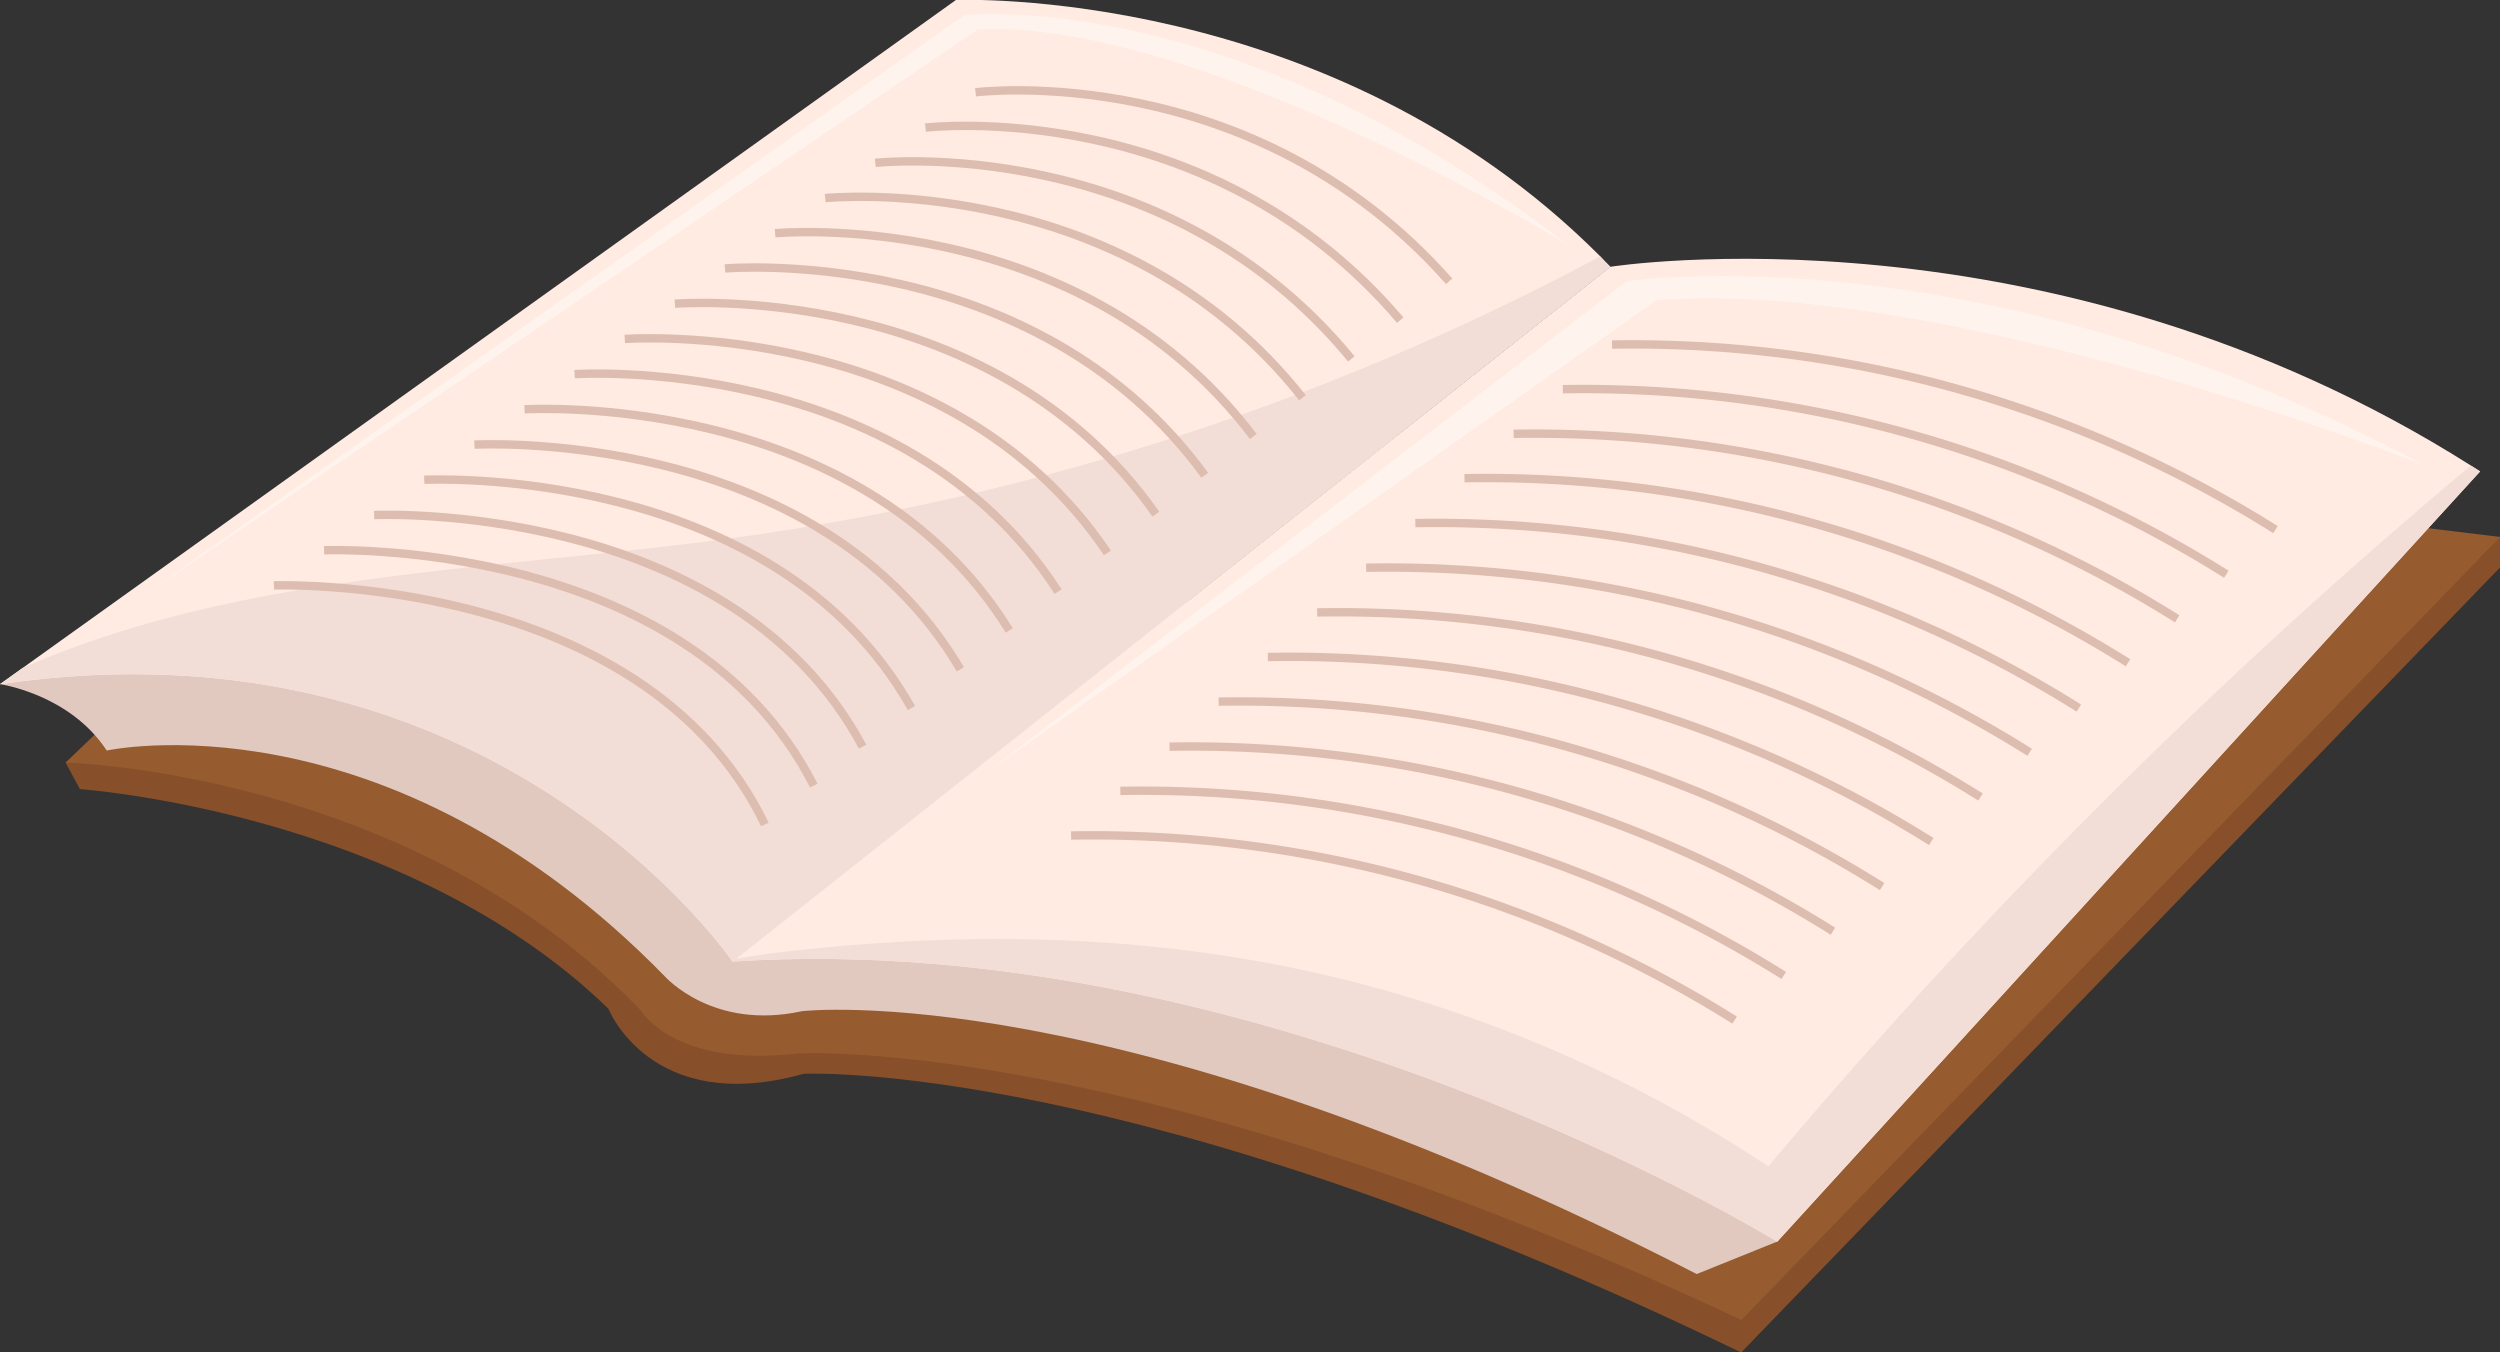
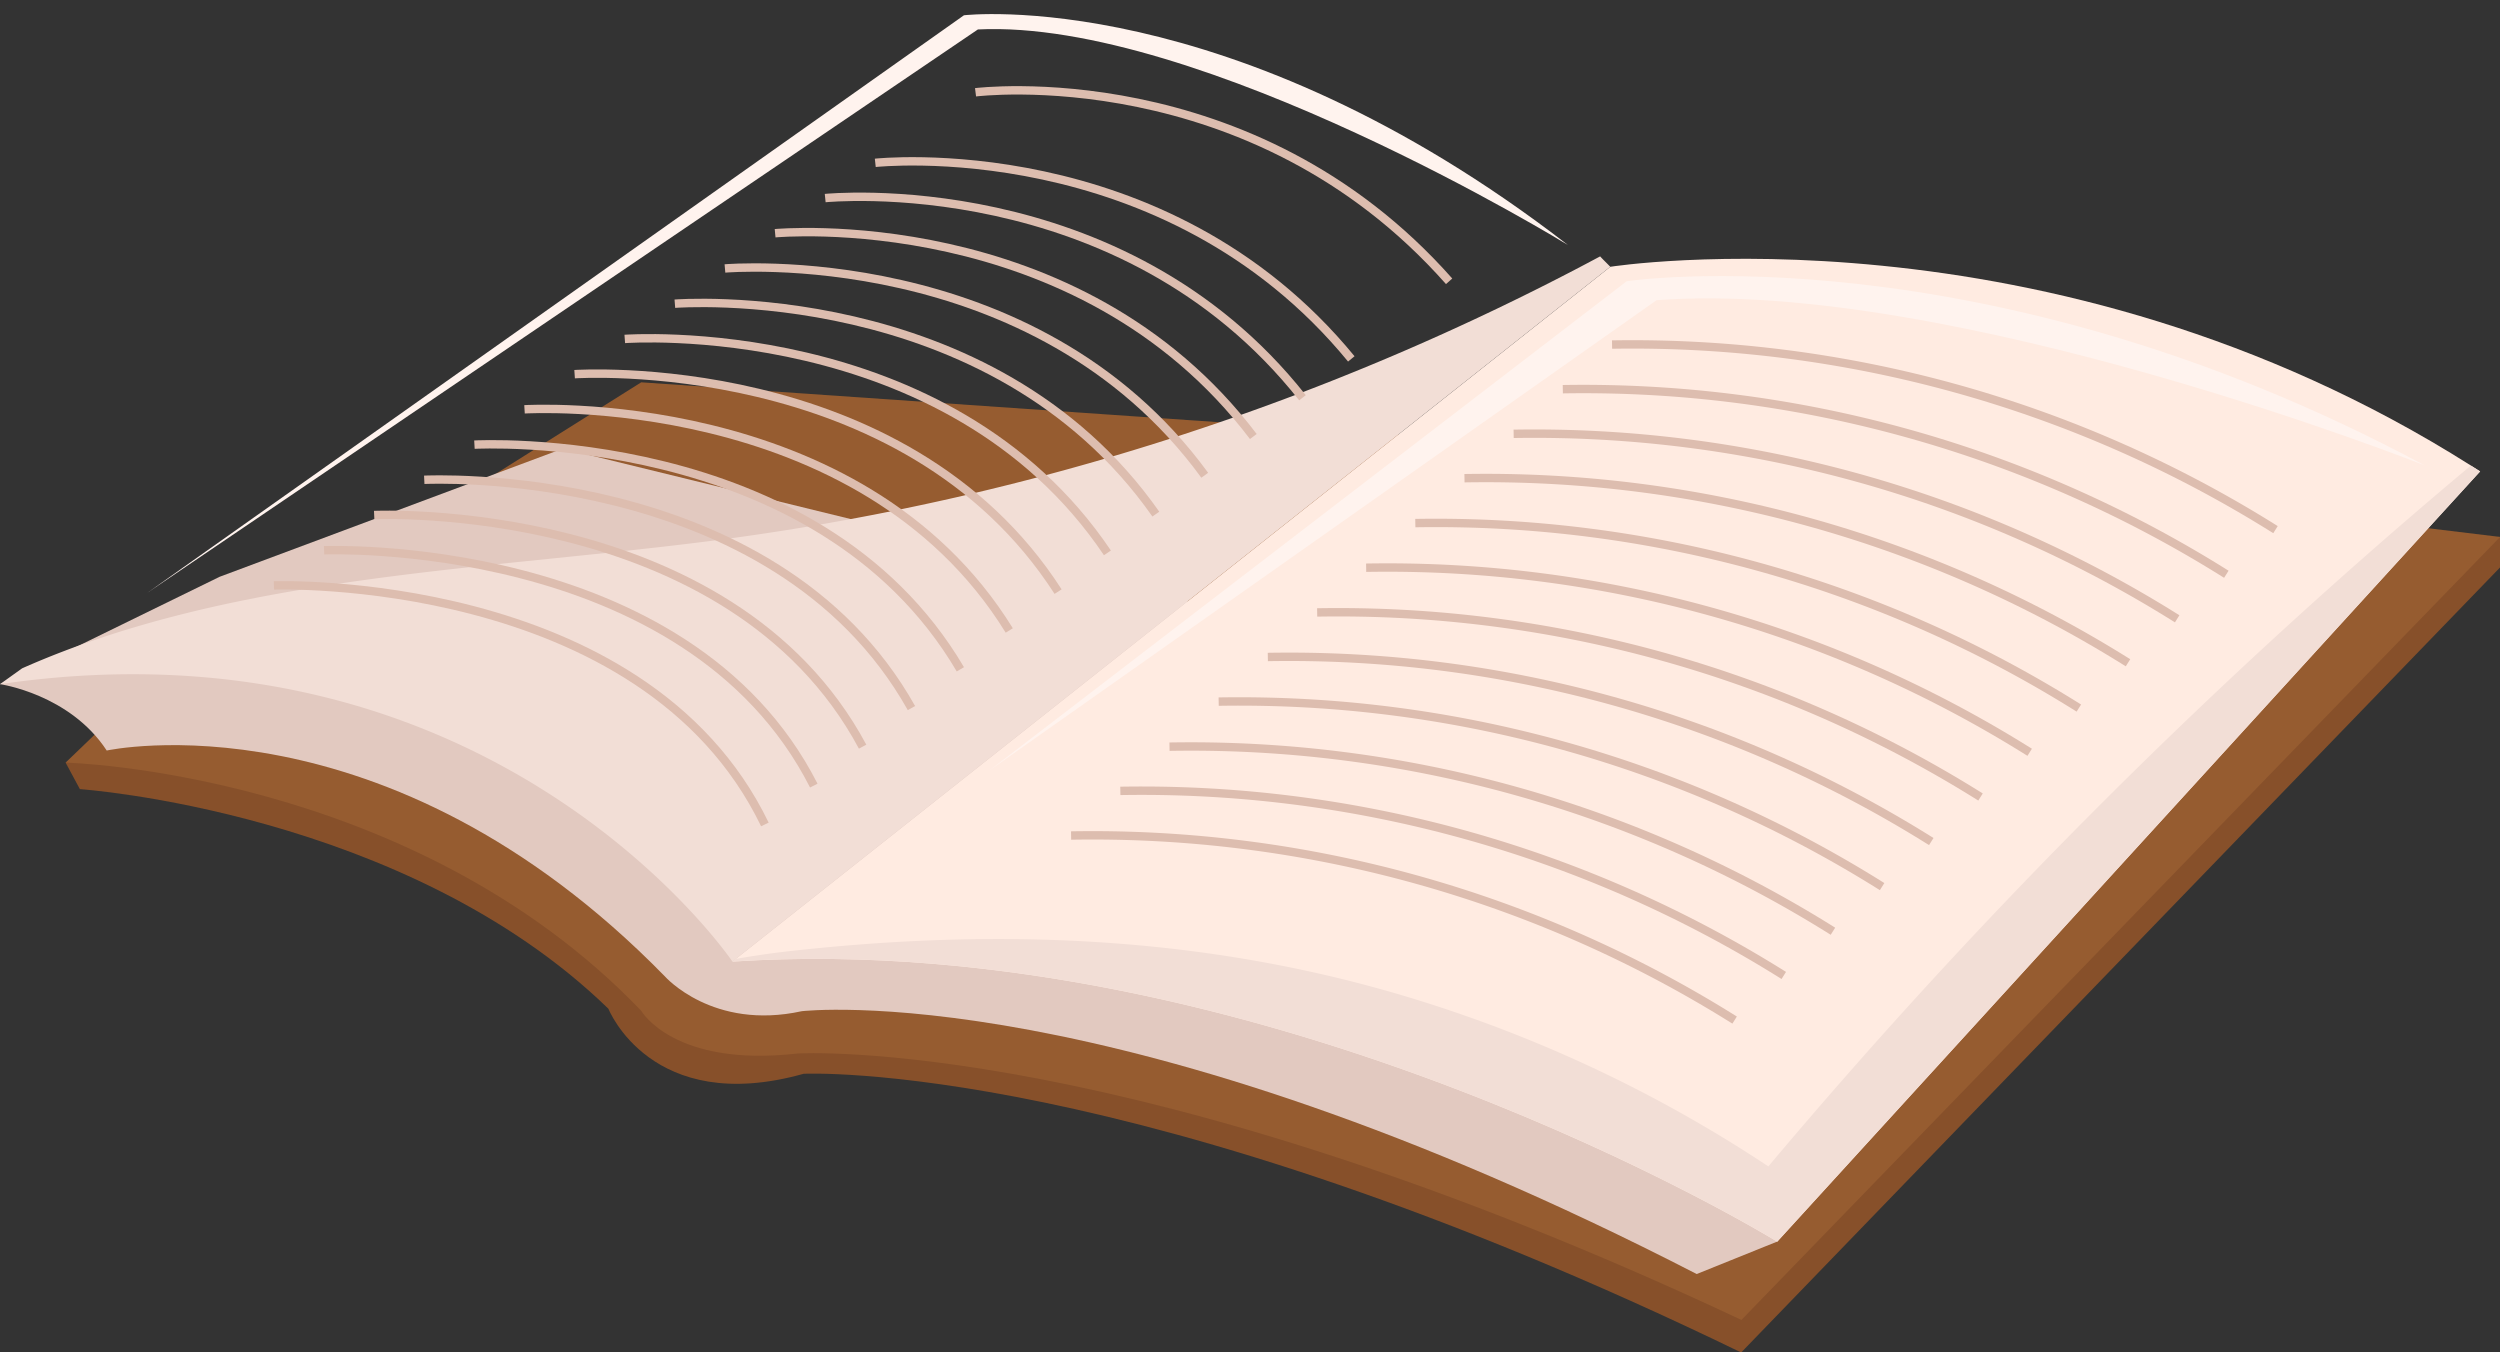
<svg xmlns="http://www.w3.org/2000/svg" width="297.99" height="161.21" viewBox="0 0 297.99 161.21">
  <rect x="0" y="0" width="297.99" height="161.21" fill="#333333" stroke="none" />
  <title>Ресурс 8</title>
  <g id="Слой_2" data-name="Слой 2">
    <g id="OBJECTS">
      <g>
        <g>
          <path d="M7.82,90.9l1.7,3.16s38.79,2.66,63,26.18c0,0,5.09,12.85,23.27,7.75,0,0,39.27-1.93,111.75,33.22L298,67.63V64l-140.6,1.94L50.49,69.09Z" style="fill: #87502a" />
          <path d="M14.37,84.6,7.82,90.9s41.21,1,68.61,29.58c0,0,3.87,6.79,18.66,5.09,0,0,39.76-2.42,112.48,31.76L298,64l-60.12-7.28L76.43,45.57Z" style="fill: #965c30" />
        </g>
        <g>
          <g>
            <path d="M0,81.55s8.31,1.18,12.72,7.91c0,0,33.14-7.25,66.54,26.93,0,0,5.69,6.47,16.31,4.14,0,0,37.28-4.4,106.67,31.33l9.6-3.87L178.16,80.66,67.09,53.47,26.18,68.75Z" style="fill: #e2c9c0" />
            <g>
              <path d="M295.62,56.19,211.84,148s-61-37.55-124.54-33.38l.4-.32L191.94,31.8s52.2-8.23,102.58,23.69Z" style="fill: #ffebe1" />
-               <path d="M191.94,31.8,87.3,114.61S59.06,72.88,0,81.55l2.64-1.89L113.94,0s44.45-1.87,76.79,30.54C191.13,31,191.54,31.38,191.94,31.8Z" style="fill: #ffebe1" />
              <path d="M191.94,31.8,87.3,114.61S59.06,72.88,0,81.55l2.64-1.89C28.29,68.29,58.56,68,86.92,64.19A307.45,307.45,0,0,0,190.73,30.56C191.13,31,191.54,31.38,191.94,31.8Z" style="fill: #f2ded6" />
              <path d="M295.62,56.19,211.84,148s-61-37.55-124.54-33.38l.4-.32q2.88-.51,5.82-.86c26.24-3,52-1.85,77.26,6.33a162.43,162.43,0,0,1,40,19.26,677.6,677.6,0,0,1,83.73-83.53Z" style="fill: #f2ded6" />
              <g>
                <path d="M192.15,41.07a144.06,144.06,0,0,1,79.08,22.06" style="fill: none;stroke: #ddbdaf;stroke-miterlimit: 10" />
                <path d="M186.28,46.39a144.1,144.1,0,0,1,79.09,22.06" style="fill: none;stroke: #ddbdaf;stroke-miterlimit: 10" />
                <path d="M180.42,51.71a144.09,144.09,0,0,1,79.09,22.05" style="fill: none;stroke: #ddbdaf;stroke-miterlimit: 10" />
                <path d="M174.56,57a144.09,144.09,0,0,1,79.09,22" style="fill: none;stroke: #ddbdaf;stroke-miterlimit: 10" />
                <path d="M168.7,62.35A144.11,144.11,0,0,1,247.79,84.4" style="fill: none;stroke: #ddbdaf;stroke-miterlimit: 10" />
                <path d="M162.84,67.67a144.11,144.11,0,0,1,79.09,22" style="fill: none;stroke: #ddbdaf;stroke-miterlimit: 10" />
                <path d="M157,73A144.11,144.11,0,0,1,236.07,95" style="fill: none;stroke: #ddbdaf;stroke-miterlimit: 10" />
                <path d="M151.12,78.31a144.05,144.05,0,0,1,79.08,22" style="fill: none;stroke: #ddbdaf;stroke-miterlimit: 10" />
                <path d="M145.26,83.63a144.05,144.05,0,0,1,79.08,22.05" style="fill: none;stroke: #ddbdaf;stroke-miterlimit: 10" />
                <path d="M139.4,89a144.05,144.05,0,0,1,79.08,22" style="fill: none;stroke: #ddbdaf;stroke-miterlimit: 10" />
                <path d="M133.54,94.27a144.05,144.05,0,0,1,79.08,22" style="fill: none;stroke: #ddbdaf;stroke-miterlimit: 10" />
                <path d="M127.67,99.59a144.06,144.06,0,0,1,79.09,22" style="fill: none;stroke: #ddbdaf;stroke-miterlimit: 10" />
              </g>
              <g>
                <path d="M116.28,11s32.88-4.14,56.45,22.53" style="fill: none;stroke: #ddbdaf;stroke-miterlimit: 10" />
-                 <path d="M110.31,15.21s33.68-4,56.59,22.95" style="fill: none;stroke: #ddbdaf;stroke-miterlimit: 10" />
                <path d="M104.33,19.41s34.48-3.78,56.74,23.37" style="fill: none;stroke: #ddbdaf;stroke-miterlimit: 10" />
                <path d="M98.36,23.61s35.27-3.59,56.89,23.8" style="fill: none;stroke: #ddbdaf;stroke-miterlimit: 10" />
                <path d="M92.39,27.8s36.06-3.4,57,24.23" style="fill: none;stroke: #ddbdaf;stroke-miterlimit: 10" />
                <path d="M86.41,32s36.86-3.22,57.19,24.65" style="fill: none;stroke: #ddbdaf;stroke-miterlimit: 10" />
                <path d="M80.44,36.2s37.65-3,57.33,25.08" style="fill: none;stroke: #ddbdaf;stroke-miterlimit: 10" />
                <path d="M74.47,40.4S112.92,37.55,132,65.9" style="fill: none;stroke: #ddbdaf;stroke-miterlimit: 10" />
                <path d="M68.49,44.6s39.25-2.67,57.63,25.92" style="fill: none;stroke: #ddbdaf;stroke-miterlimit: 10" />
                <path d="M62.52,48.79s40-2.47,57.78,26.36" style="fill: none;stroke: #ddbdaf;stroke-miterlimit: 10" />
                <path d="M56.55,53s40.83-2.29,57.92,26.78" style="fill: none;stroke: #ddbdaf;stroke-miterlimit: 10" />
                <path d="M50.57,57.19S92.2,55.08,108.64,84.4" style="fill: none;stroke: #ddbdaf;stroke-miterlimit: 10" />
                <path d="M44.6,61.39S87,59.47,102.82,89" style="fill: none;stroke: #ddbdaf;stroke-miterlimit: 10" />
                <path d="M38.63,65.59S81.85,63.85,97,93.64" style="fill: none;stroke: #ddbdaf;stroke-miterlimit: 10" />
                <path d="M32.65,69.78s44-1.55,58.52,28.49" style="fill: none;stroke: #ddbdaf;stroke-miterlimit: 10" />
              </g>
            </g>
          </g>
          <path d="M17.55,70.67,114.9,1.82s31.7-3.75,72,27.39c0,0-43.89-27-70.34-25.7Z" style="fill: #fff3ee" />
          <path d="M117.9,91.86l76-58.34s42.39-6.37,95.1,21.95c0,0-56.27-22.32-91.54-19.69Z" style="fill: #fff3ee" />
        </g>
      </g>
    </g>
  </g>
</svg>